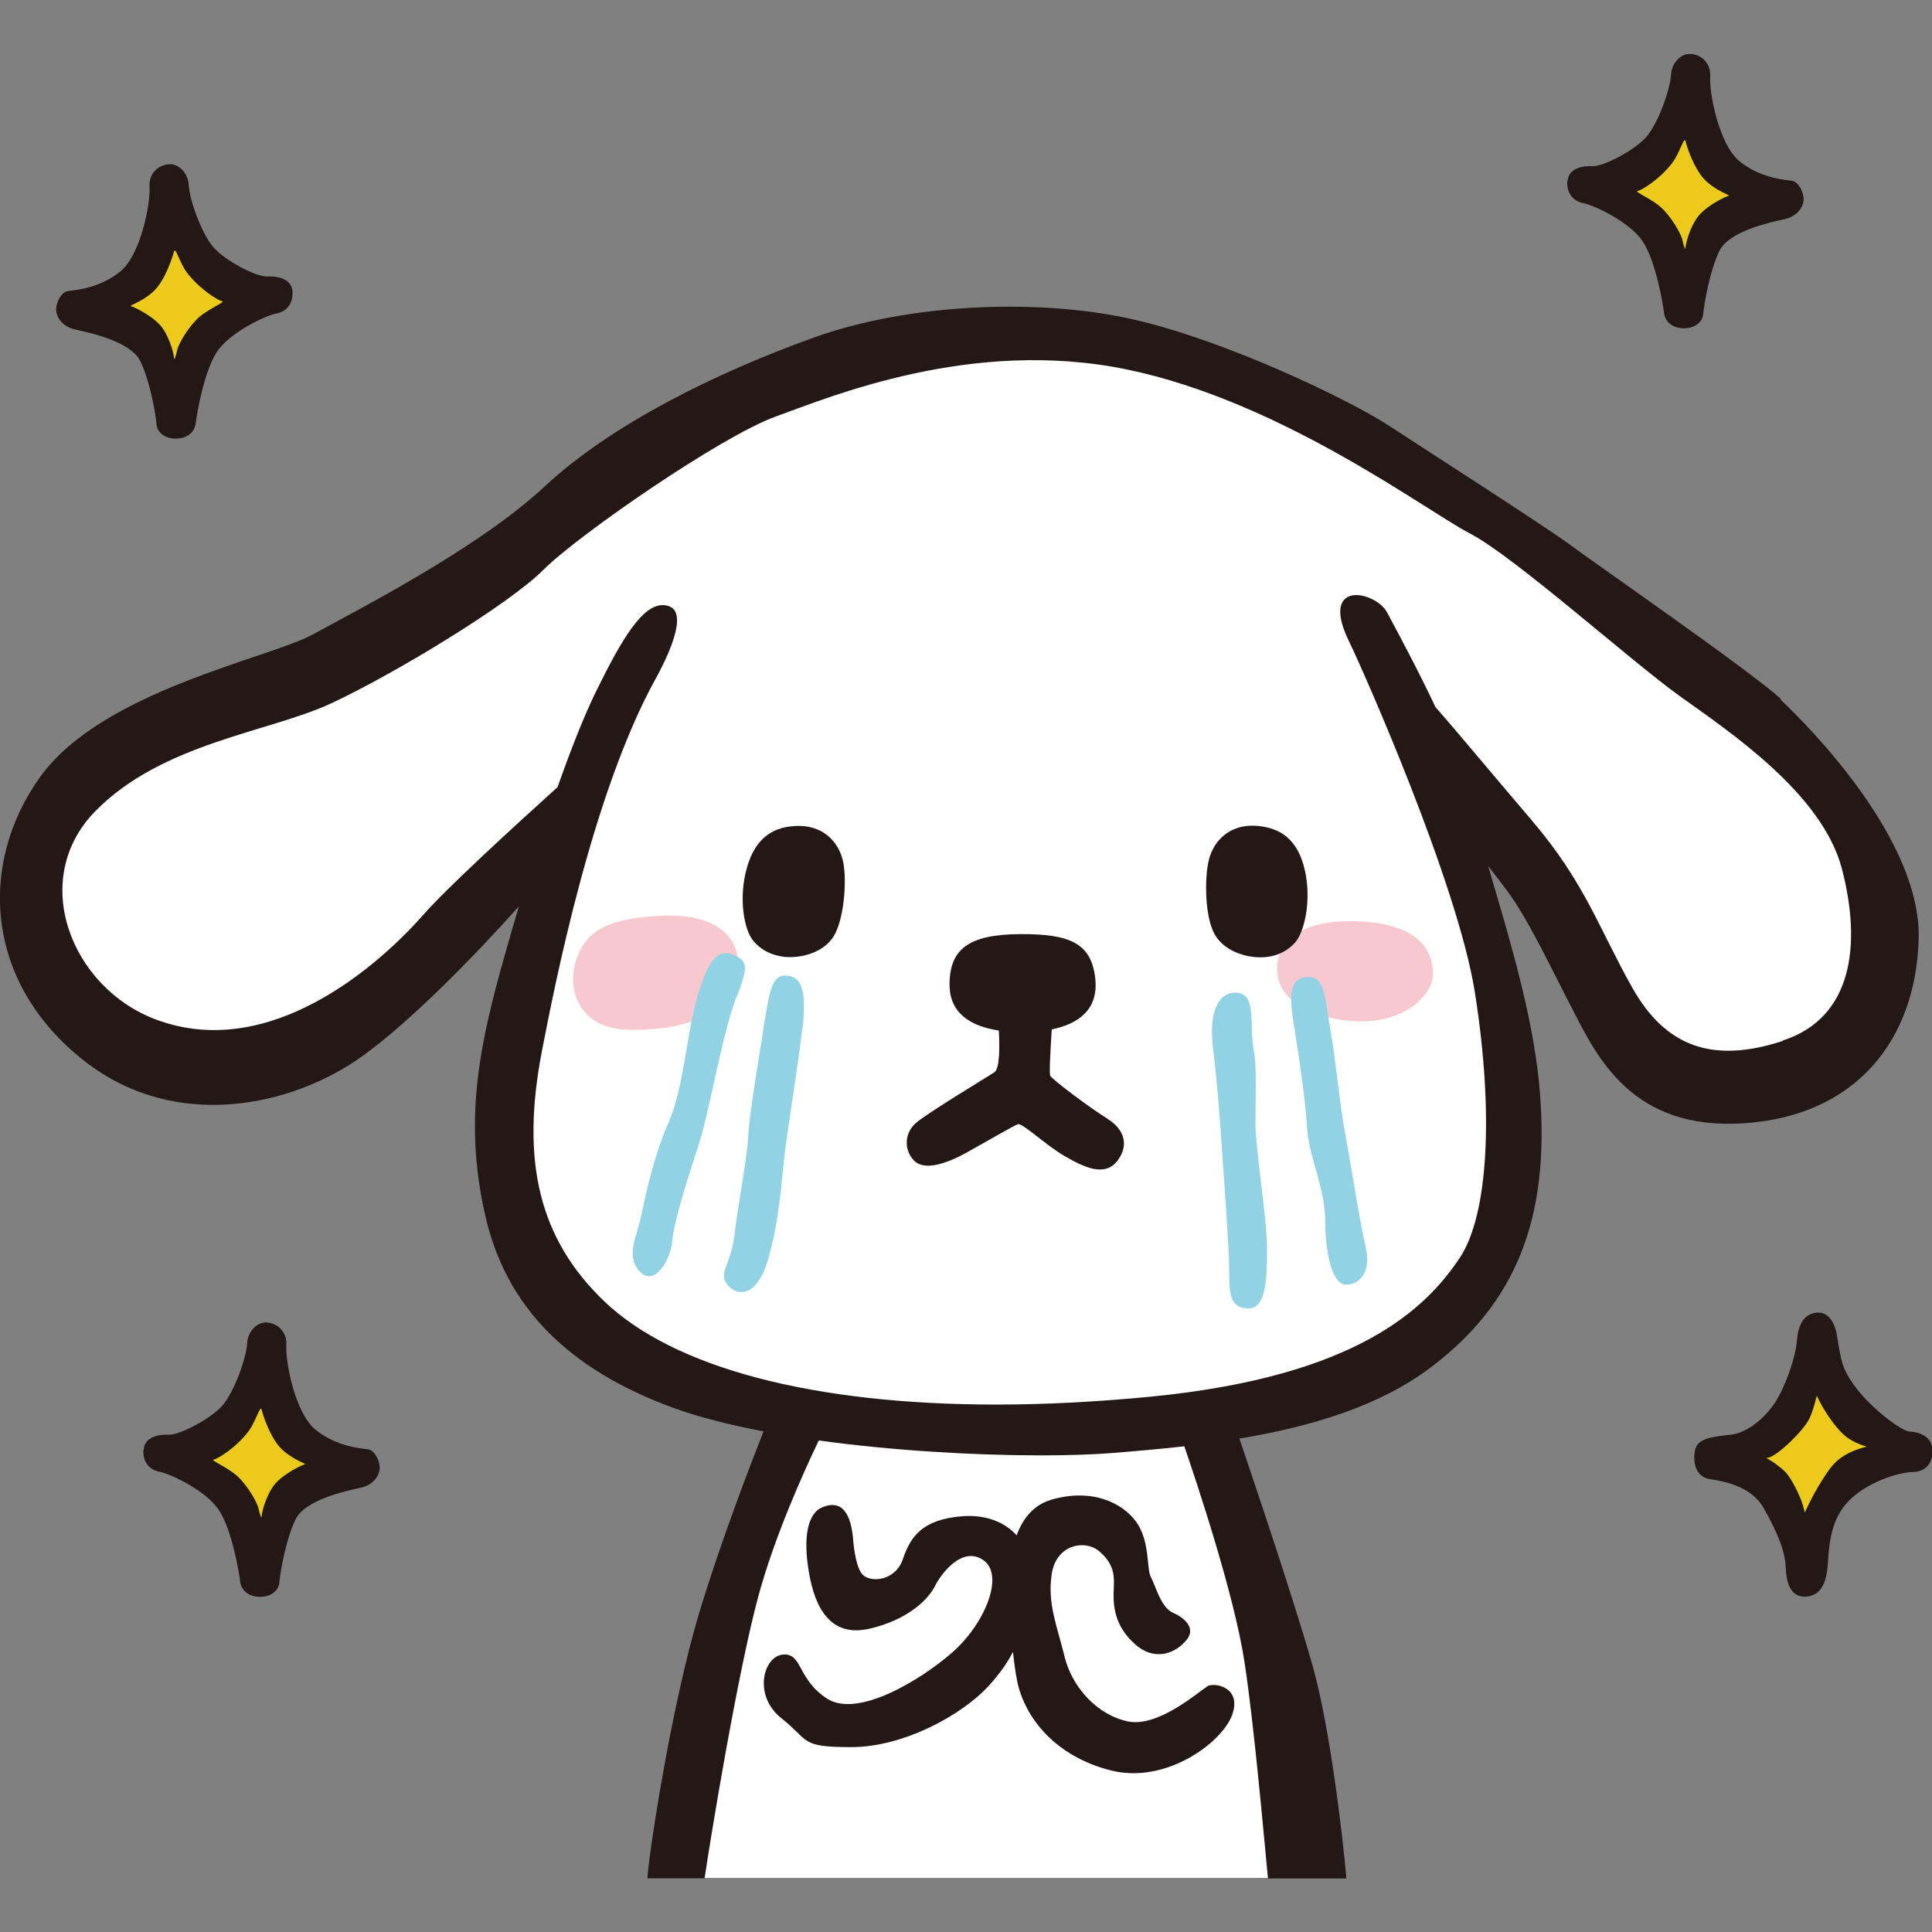
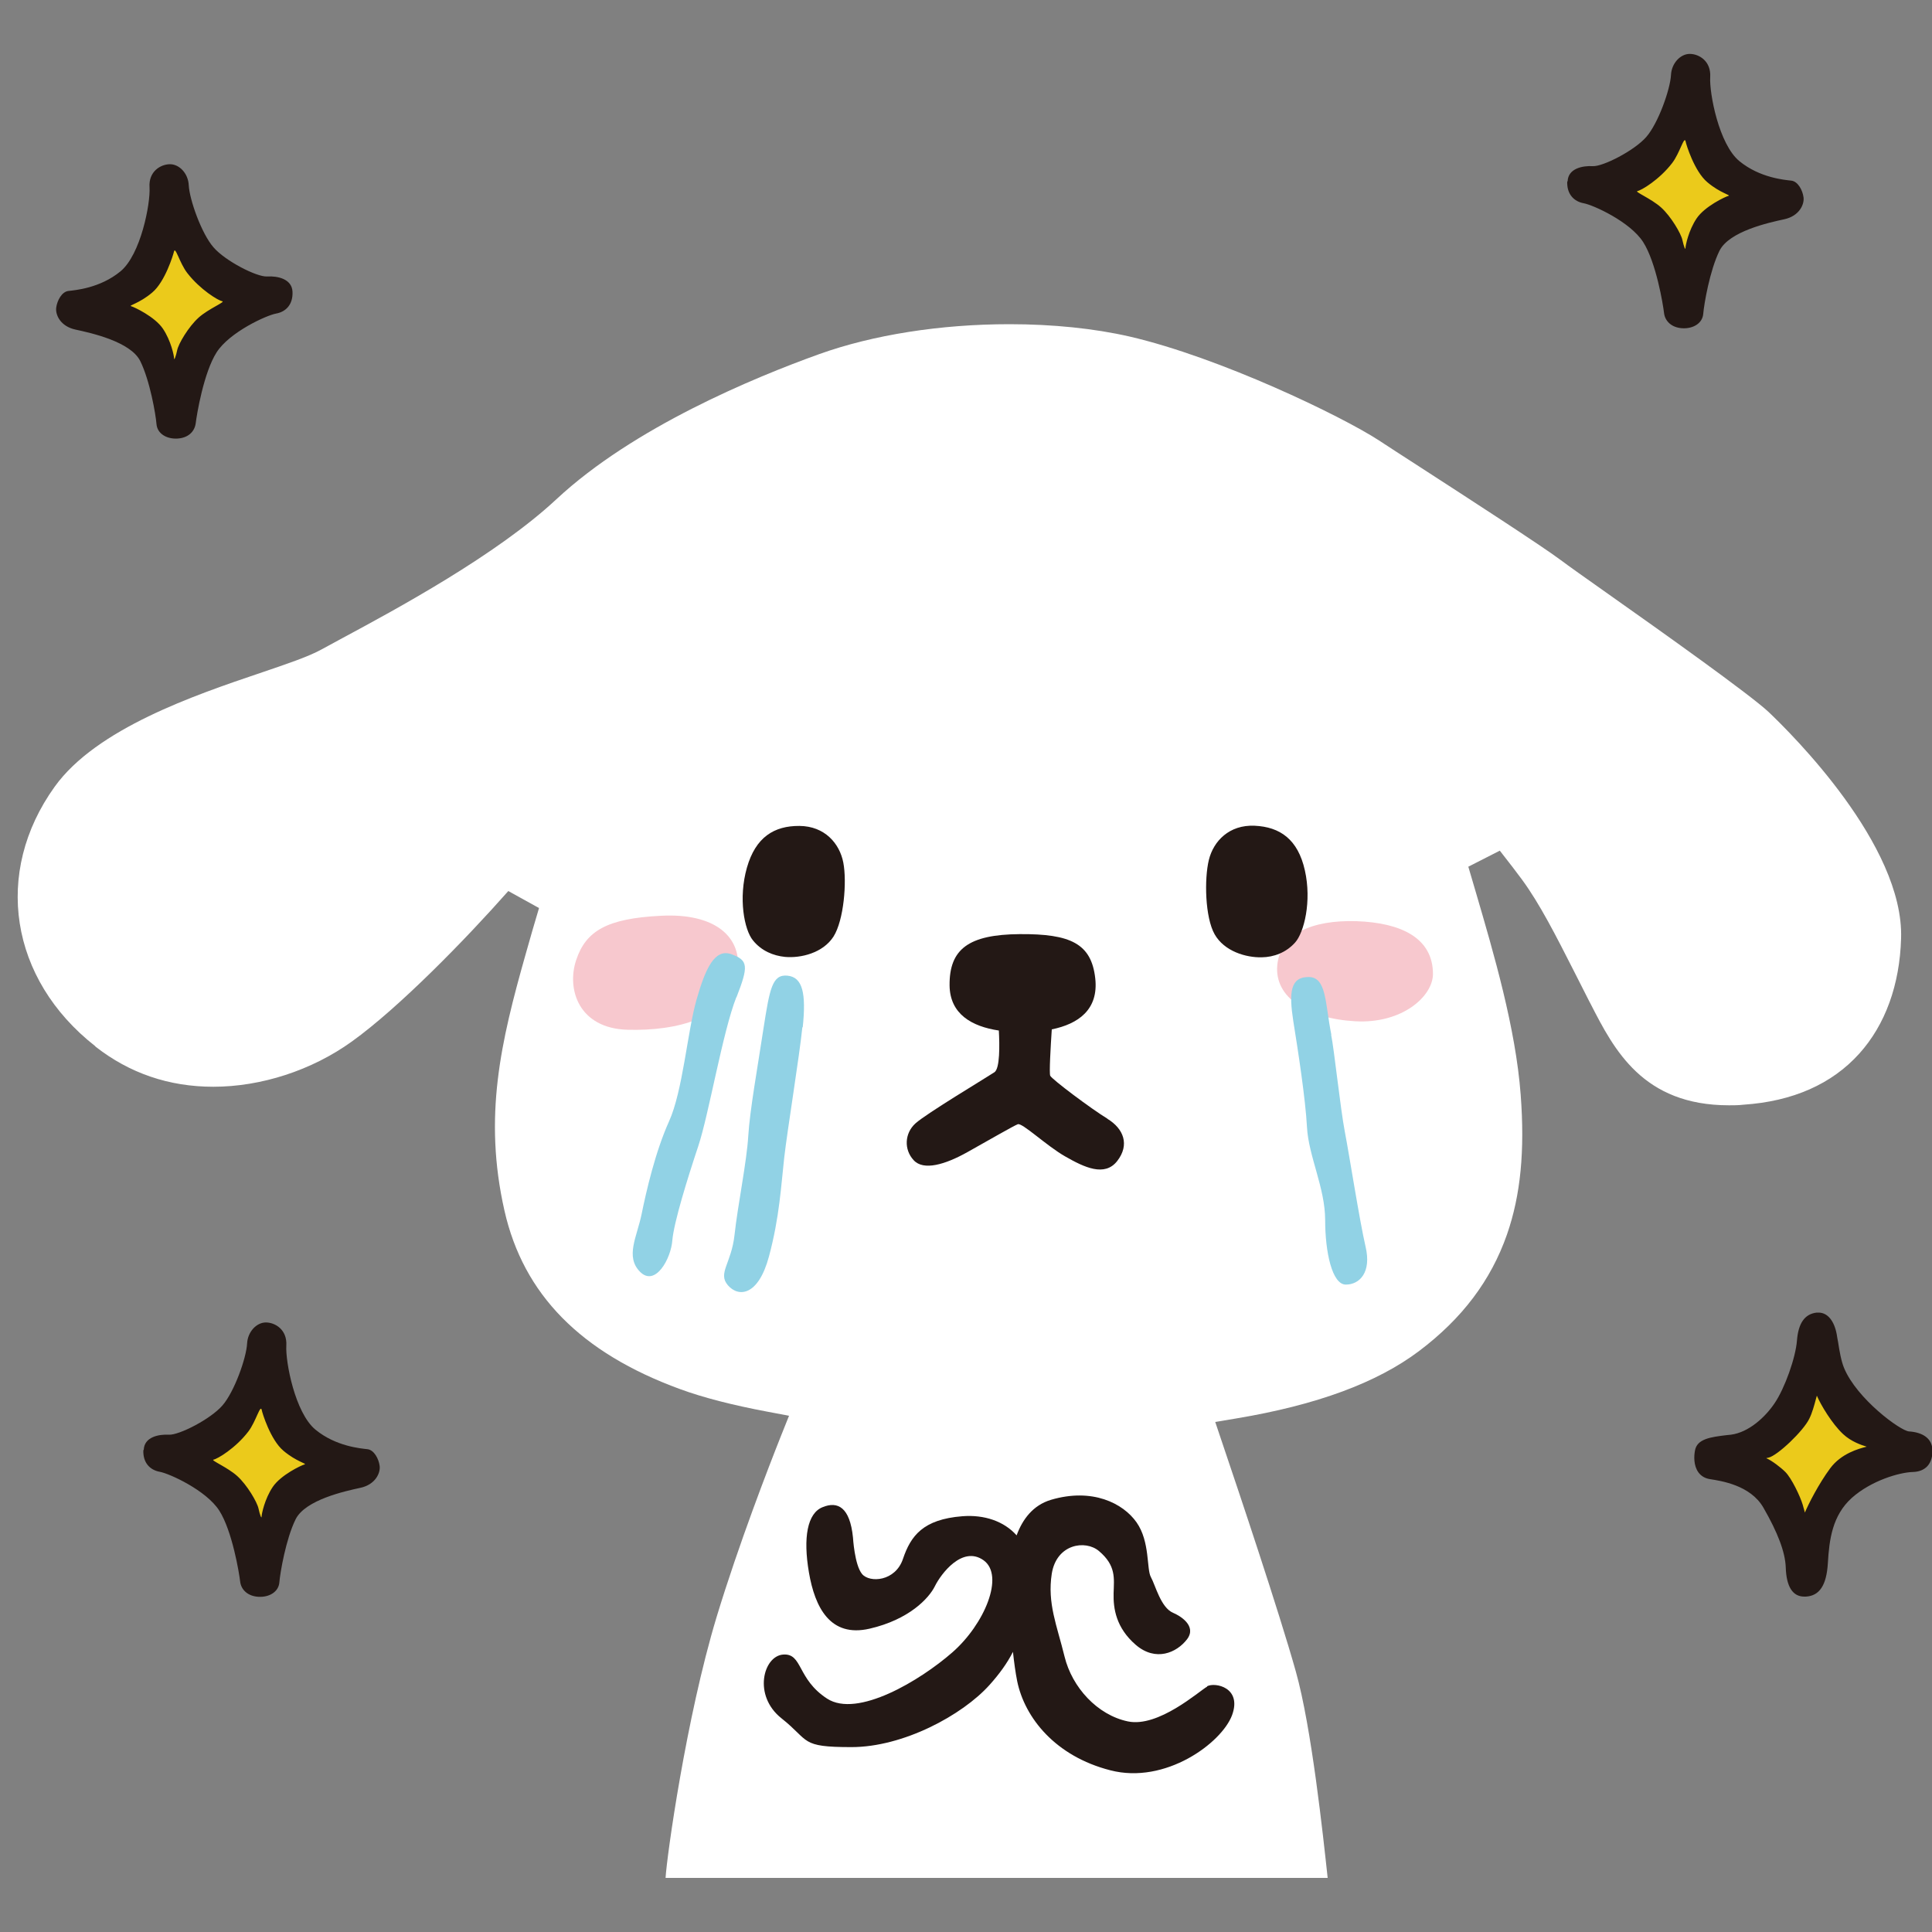
<svg xmlns="http://www.w3.org/2000/svg" height="100" viewBox="0 0 100 100" width="100">
  <rect x="0" y="0" width="100" height="100" fill="#808080" stroke="none" />
  <g fill-rule="evenodd">
    <path d="m4.94 54.17c1.76 1.38 3.81 2.08 6.1 2.08 2.48 0 5.1-.85 7.17-2.34 2.45-1.76 5.9-5.3 8.1-7.79l1.59.88c-.23.78-.47 1.58-.69 2.38-1.29 4.55-2.2 8.41-1.1 13.28.98 4.34 3.95 7.36 9.09 9.24 1.2.44 2.72.83 4.53 1.17l1.11.21-.42 1.05c-.62 1.56-2.19 5.61-3.33 9.37-1.58 5.23-2.58 12.41-2.64 13.5h34.27c-.24-2.2-.83-7.78-1.65-10.69-.87-3.1-2.96-9.33-3.82-11.87l-.35-1.04 1.08-.18c4.19-.7 7.29-1.85 9.47-3.49 2.24-1.69 3.72-3.66 4.55-6.03.71-2.04.93-4.34.71-7.24-.26-3.46-1.4-7.33-2.31-10.44-.14-.47-.27-.93-.4-1.36l1.63-.83c.48.61.9 1.16 1.15 1.5.91 1.24 1.74 2.87 2.7 4.76.25.49.5.99.76 1.5l.11.21c1.19 2.32 2.68 5.21 7.14 5.21.24 0 .49 0 .74-.03 2.56-.17 4.59-1.07 6.01-2.65 1.34-1.49 2.09-3.55 2.16-5.96.15-4.84-5.69-10.61-6.86-11.72-.97-.91-5.57-4.18-8.32-6.12-1.16-.82-2.08-1.47-2.45-1.75-.93-.7-4.79-3.2-7.34-4.85-.84-.54-1.56-1.01-2.05-1.33-1.93-1.26-8.24-4.3-12.91-5.38-1.83-.42-3.98-.64-6.22-.64-3.57 0-7.06.55-9.85 1.55-3.37 1.21-9.61 3.79-13.6 7.51-3.1 2.89-8.29 5.69-11.08 7.19-.41.22-.76.41-1.05.57-.7.39-1.81.76-3.22 1.24-3.37 1.14-8.46 2.87-10.62 5.88-3.19 4.44-2.33 9.96 2.1 13.43z" fill="#fff" />
    <g fill="#ebca1b">
      <path d="m93.48 81.42c-.01-.09-.03-.2-.03-.35-.04-.97-.45-2.1-1.29-3.56-.89-1.54-2.73-1.85-3.43-1.96 0-.03 0-.08 0-.13.19-.05.54-.1.79-.13l.2-.03c1.08-.14 2.2-.91 2.99-2.08.63-.92 1.25-2.66 1.33-3.73 0-.09.02-.17.03-.23v.01c.02.12.04.25.06.38.08.52.18 1.1.37 1.57.72 1.74 3.18 3.85 4.24 3.91.11 0 .19.03.25.04s0 0-.01 0c-.84.02-2.55.46-3.82 1.6-1.42 1.26-1.52 3.03-1.58 4.08-.02.28-.05.46-.08.58z" />
      <path d="m9.09 21.76s-.07 0-.09 0c-.07-.64-.38-2.38-.92-3.48-.61-1.24-2.36-1.77-3.98-2.13h-.01c-.17-.04-.24-.1-.26-.15 0-.01 0-.03.01-.04.58-.07 1.86-.28 2.97-1.19 1.37-1.11 1.92-4.1 1.85-5.13 0-.04 0-.13.03-.16.02-.02.05-.03.07-.04.03.03.07.1.08.2.05.98.76 2.91 1.5 3.77.75.86 2.58 1.83 3.45 1.83h.07.07c.1 0 .18.01.24.02v.03s-.03.02-.07.02c-.73.13-2.86 1.12-3.69 2.43-.82 1.28-1.17 3.68-1.21 4.02-.02 0-.04 0-.07 0 0 0-.02 0-.03 0z" />
      <path d="m13.42 81.72s-.05 0-.07 0c-.05-.34-.4-2.74-1.21-4.02-.83-1.3-2.96-2.29-3.69-2.43-.05 0-.07-.02-.08-.03 0 0 0-.01 0-.02.06-.01.14-.02.24-.02h.07.07c.87 0 2.71-.98 3.45-1.83.75-.86 1.45-2.79 1.5-3.77 0-.1.05-.17.08-.2.03 0 .05.02.07.04.03.03.03.12.03.16-.07 1.03.49 4.02 1.85 5.13 1.11.91 2.39 1.12 2.97 1.19 0 .01 0 .03.01.04-.02.04-.1.11-.27.14h-.01c-1.62.36-3.37.89-3.98 2.13-.55 1.11-.85 2.84-.92 3.48-.02 0-.05 0-.09 0 0 0-.02 0-.03 0z" />
      <path d="m87.12 16.06s-.05 0-.07 0c-.05-.34-.4-2.74-1.21-4.02-.83-1.3-2.96-2.29-3.69-2.43-.05 0-.07-.02-.08-.03 0 0 0-.01 0-.02.06-.01.14-.02.24-.02h.07.07c.87 0 2.71-.98 3.45-1.83.75-.86 1.45-2.79 1.5-3.77 0-.1.05-.17.08-.2.03 0 .05.02.07.04.03.03.03.12.03.16-.07 1.03.49 4.02 1.85 5.13 1.11.91 2.39 1.12 2.97 1.19 0 .01 0 .03.01.04-.02.04-.1.11-.27.14h-.01c-1.62.36-3.37.89-3.98 2.13-.55 1.11-.85 2.84-.92 3.48-.02 0-.05 0-.09 0 0 0-.02 0-.03 0z" />
    </g>
    <path d="m98.79 74.18c-.53-.03-2.78-1.75-3.44-3.34-.2-.48-.28-1.23-.38-1.76-.1-.54-.38-1.12-.94-1.05s-.87.49-.94 1.37c-.07.87-.61 2.45-1.17 3.27s-1.43 1.56-2.34 1.68c-.9.12-1.68.16-1.78.76-.1.59.03 1.27.71 1.37.67.1 2.15.35 2.83 1.51.67 1.17 1.13 2.24 1.17 3.13.03.89.3 1.46.92 1.43.63-.03.99-.49 1.05-1.64.07-1.15.2-2.49 1.27-3.44s2.55-1.35 3.22-1.37.95-.48.92-1.07-.59-.81-1.12-.84zm-1.94.74c-.09.05-1.35.18-2.06 1.14-.71.95-1.3 2.2-1.35 2.42-.05.21-.12-.15-.23-.56s-.56-1.35-.87-1.66-.9-.72-1.07-.72-.21-.07.23-.16c.44-.1 1.78-1.38 2.06-1.97s.44-1.63.49-1.36c.05.26.72 1.51 1.4 2.14.67.63 1.6.66 1.4.76z" fill="#231815" />
  </g>
  <path d="m93.39 82.64c-.6 0-.93-.51-.96-1.52-.03-.78-.41-1.79-1.16-3.09-.67-1.16-2.19-1.38-2.76-1.47-.26-.04-.46-.16-.6-.35-.26-.36-.23-.86-.18-1.12.1-.62.82-.71 1.66-.81l.2-.02c.93-.12 1.79-.92 2.27-1.64.52-.77 1.08-2.34 1.15-3.23.07-.9.4-1.38 1.02-1.45h.1c.46 0 .81.42.94 1.13.02.12.04.26.07.4.07.46.16.98.31 1.34.66 1.59 2.91 3.25 3.36 3.28.74.05 1.18.38 1.21.93.02.36-.07.66-.26.87-.18.19-.43.29-.75.3-.71.02-2.16.45-3.16 1.34-1.01.91-1.17 2.16-1.24 3.38-.07 1.14-.43 1.69-1.14 1.73-.02 0-.04 0-.06 0zm.73-14.52s-.05 0-.08 0c-.52.06-.79.47-.86 1.28-.07.93-.63 2.51-1.18 3.32-.51.75-1.41 1.59-2.4 1.72l-.2.02c-.79.1-1.42.18-1.5.65-.07.4-.01.76.15.98.11.15.27.24.48.27.6.09 2.18.32 2.9 1.56.77 1.34 1.15 2.35 1.18 3.17.03.89.29 1.34.78 1.34s.03 0 .05 0c.41-.02.89-.22.96-1.56.07-1.25.23-2.55 1.3-3.51 1.1-.98 2.6-1.37 3.28-1.39.27 0 .48-.09.62-.24.16-.17.23-.42.21-.73-.03-.62-.73-.73-1.03-.75-.57-.04-2.84-1.76-3.52-3.4-.16-.38-.24-.91-.32-1.38-.02-.14-.04-.28-.07-.4-.04-.23-.22-.98-.76-.98zm-.71 10.51c-.11 0-.13-.1-.22-.45-.02-.08-.04-.16-.07-.24-.11-.4-.56-1.33-.85-1.62-.34-.34-.9-.7-1-.7-.13 0-.2-.04-.21-.11-.01-.1.09-.16.42-.23.42-.09 1.72-1.35 1.99-1.92.14-.29.24-.69.33-.98.11-.4.13-.48.23-.48.03 0 .09.02.11.12.05.24.72 1.48 1.37 2.09.4.37.9.53 1.17.61.19.06.28.09.28.18 0 .03 0 .08-.08.12-.02.01-.05.02-.14.04-.32.07-1.31.29-1.88 1.07-.72.97-1.29 2.2-1.33 2.38 0 .03-.03.14-.12.14zm-1.98-3.15c.28.12.74.47.98.71.32.32.77 1.26.9 1.7.02.09.05.17.07.25.01.05.03.1.04.15.18-.43.71-1.48 1.31-2.29.57-.77 1.48-1.02 1.89-1.12-.29-.09-.8-.26-1.22-.65-.58-.54-1.16-1.52-1.36-1.99-.02.06-.03.12-.05.18-.08.3-.19.71-.34 1.01-.3.63-1.65 1.92-2.12 2.02-.04 0-.07.02-.1.02z" fill="#231815" />
  <path d="m13.82 14.31c-.53.03-2.16-.8-2.77-1.51-.62-.71-1.24-2.46-1.28-3.21-.03-.62-.49-1.09-.97-1.09s-1.12.37-1.06 1.2c.05.83-.45 3.48-1.51 4.35s-2.35.97-2.69 1.01-.58.49-.63.86.21.97 1 1.14 2.85.62 3.35 1.63.8 2.76.84 3.26.53.78 1.08.75.89-.35.95-.79c.05-.43.41-2.62 1.08-3.67s2.58-1.92 3.08-2.01.88-.46.85-1.13-.78-.82-1.3-.79zm-3.55 2.14c-.51.46-1.04 1.35-1.1 1.68-.07.33-.16.55-.16.42s-.16-.92-.58-1.54-1.49-1.12-1.64-1.16c-.16-.04.42-.14 1.09-.71.67-.56 1.09-1.97 1.12-2.1.07-.35.29.58.7 1.1.66.85 1.6 1.42 1.8 1.45s-.71.39-1.22.85z" fill="#231815" fill-rule="evenodd" />
  <path d="m7.42 75.05c-.03.67.35 1.04.85 1.13s2.41.96 3.08 2.01 1.03 3.23 1.08 3.67c.05.43.4.76.95.79s1.04-.25 1.08-.75.34-2.25.84-3.26 2.56-1.46 3.35-1.63 1.05-.78 1-1.14c-.05-.37-.29-.82-.63-.86s-1.63-.14-2.69-1.01-1.56-3.52-1.51-4.35-.58-1.2-1.06-1.2-.94.48-.97 1.09c-.04.75-.66 2.5-1.28 3.21s-2.25 1.54-2.77 1.51c-.53-.03-1.28.12-1.3.79zm3.63.5c.2-.03 1.14-.59 1.8-1.45.4-.52.63-1.46.7-1.11.02.13.45 1.54 1.12 2.1.67.57 1.25.67 1.09.71s-1.22.54-1.64 1.16-.58 1.41-.58 1.54-.09-.09-.16-.42-.59-1.22-1.1-1.68-1.42-.83-1.22-.85z" fill="#231815" fill-rule="evenodd" />
  <path d="m81.12 9.39c-.03.67.36 1.04.85 1.13.5.09 2.41.96 3.08 2.01s1.03 3.23 1.08 3.67c.05.43.4.76.95.79s1.04-.25 1.08-.75.34-2.25.84-3.26 2.56-1.46 3.35-1.63 1.05-.78 1-1.14c-.05-.37-.29-.82-.63-.86s-1.63-.14-2.69-1.01-1.56-3.52-1.51-4.35-.58-1.2-1.06-1.2-.94.48-.97 1.09c-.04.75-.66 2.5-1.28 3.21s-2.25 1.54-2.77 1.51c-.53-.03-1.28.12-1.3.79zm3.63.5c.2-.03 1.14-.59 1.8-1.45.4-.52.63-1.46.7-1.11.02.13.45 1.54 1.12 2.1.67.57 1.25.67 1.09.71s-1.22.54-1.64 1.16-.58 1.41-.58 1.54-.09-.09-.16-.42-.59-1.22-1.1-1.68-1.42-.83-1.22-.85z" fill="#231815" fill-rule="evenodd" />
  <path d="m38.17 50.35c.28-1.85-1.15-3.1-3.96-2.95-2.81.14-3.89.79-4.39 2.3s.14 3.53 2.66 3.6 5.33-.58 5.69-2.95z" fill="#f7c8ce" />
  <path d="m74.17 50.42c0-1.88-1.66-2.66-3.96-2.74-2.3-.07-3.96.65-4.1 2.3-.14 1.66 1.58 2.74 4.03 2.88s4.03-1.3 4.03-2.45z" fill="#f7c8ce" />
  <path d="m57.33 57.91c-.84-.51-2.88-2.04-2.97-2.23-.06-.12.02-1.5.08-2.4 1.37-.28 2.43-1.02 2.25-2.64-.2-1.8-1.28-2.31-3.91-2.29-2.64.02-3.65.77-3.63 2.66.02 1.48 1.15 2.12 2.55 2.33.04.75.06 1.97-.23 2.16-.42.28-3.53 2.14-4.09 2.65s-.6 1.35-.09 1.9c.51.56 1.63.23 2.79-.42s2.37-1.35 2.6-1.44 1.49 1.12 2.46 1.67c.98.56 2.04 1.07 2.69.23s.33-1.67-.51-2.18z" fill="#231815" fill-rule="evenodd" />
  <path d="m40.64 49.53c.81.07 1.95-.2 2.5-1.05.54-.85.7-2.84.51-3.83s-.96-1.89-2.27-1.9-2.27.58-2.72 2.16-.14 3.21.31 3.76c.44.55 1.06.8 1.67.86z" fill="#231815" />
  <path d="m65.31 49.55c-.82.02-1.94-.31-2.44-1.19s-.54-2.87-.3-3.85 1.06-1.83 2.37-1.77 2.24.7 2.6 2.31c.36 1.6-.04 3.22-.51 3.74s-1.1.75-1.72.76z" fill="#231815" />
  <g fill-rule="evenodd">
    <path d="m68.91 53.56c-.33-1.65-.24-2.99-1.18-2.99s-1.02.79-.79 2.28c.24 1.49.63 4.01.71 5.5s.94 3.14.94 4.8.36 3.34 1.07 3.34 1.34-.63 1.02-1.97c-.31-1.34-.83-4.68-1.07-5.93-.24-1.26-.55-4.25-.71-5.03z" fill="#91d2e5" />
-     <path d="m64.9 54.39c-.25-1.23.16-2.83-.79-2.99-.94-.16-1.57.82-1.33 2.79s.39 4.09.47 5.35.37 4.87.37 6.21.08 1.97 1.02 1.97.94-1.76.94-3.18-.6-5.11-.6-6.36.08-2.99-.08-3.77z" fill="#91d2e5" />
    <path d="m41.55 53.17c.18-1.75 0-2.59-.79-2.67s-.92.68-1.24 2.72c-.31 2.04-.71 4.25-.79 5.58-.08 1.34-.55 3.62-.71 5.11s-.89 1.99-.34 2.62 1.57.55 2.12-1.49.63-3.7.79-5.11c.16-1.42.79-5.27.94-6.76z" fill="#91d2e5" />
    <path d="m38.12 51.62c.63-1.62.61-1.91-.26-2.23-.86-.31-1.34.71-1.81 2.36s-.71 4.72-1.42 6.29-1.18 3.62-1.42 4.8-.86 2.2-.08 2.99c.79.79 1.6-.68 1.67-1.63.08-.94.79-3.22 1.34-4.87s1.26-5.9 1.97-7.71z" fill="#91d2e5" />
    <path d="m62.48 87.3c-.41.23-2.52 2.13-4.1 1.8s-2.89-1.76-3.28-3.36-.9-2.75-.66-4.29c.25-1.54 1.74-1.76 2.44-1.17.9.76.78 1.41.76 2.19s.12 1.78 1.15 2.67c1.03.88 2.11.41 2.65-.29.53-.7-.38-1.23-.72-1.37-.64-.27-.92-1.44-1.15-1.85s-.04-1.83-.74-2.83-2.3-1.8-4.43-1.17c-.94.28-1.48 1.02-1.78 1.84-.65-.73-1.67-1.08-2.81-.99-2.04.16-2.67 1.02-3.07 2.2-.39 1.18-1.73 1.26-2.12.79s-.47-1.89-.47-1.89c-.16-1.57-.79-1.89-1.57-1.57-.79.31-1.02 1.57-.71 3.38s1.1 3.38 3.14 2.91 3.07-1.57 3.38-2.2 1.42-2.12 2.52-1.34c1.1.79.05 3.31-1.62 4.77-1.66 1.45-4.91 3.41-6.48 2.39s-1.26-2.36-2.28-2.28-1.57 2.12-.08 3.3.94 1.49 3.62 1.49 5.74-1.65 7.15-3.22c.51-.57.91-1.12 1.21-1.71.06.55.13 1.07.22 1.52.39 1.89 1.97 3.88 4.82 4.61 2.85.74 5.76-1.41 6.3-2.85.53-1.44-.88-1.72-1.29-1.5z" fill="#231815" />
-     <path d="m92.19 36.19c-1.42-1.34-9.59-7-10.85-7.94s-7.39-4.87-9.44-6.21c-2.04-1.34-8.41-4.4-13.21-5.5s-11.56-.87-16.59.94-10.46 4.48-13.92 7.71c-3.46 3.22-9.67 6.37-11.95 7.63s-10.93 2.91-14.15 7.39-2.89 10.65 2.28 14.7c4.72 3.7 10.77 2.36 14.39-.24 2.51-1.8 5.88-5.26 8.11-7.76-.24.81-.46 1.55-.64 2.2-1.34 4.69-2.27 8.68-1.11 13.78 1.06 4.71 4.25 7.97 9.74 9.98 1.31.48 2.91.88 4.67 1.22-.69 1.75-2.2 5.66-3.32 9.36-1.45 4.82-2.62 12.49-2.69 13.77h2.96c.3-2.06 1.72-10.7 2.79-14.63.85-3.11 2.34-6.41 3.12-8.03 3.81.52 8 .77 11.5.77 1.38 0 2.65-.04 3.66-.12 1.25-.1 2.51-.21 3.76-.35.61 1.78 2.59 7.68 3.12 11.2.5 3.29.98 8.81 1.21 11.17h4.06c-.21-2.41-.87-7.86-1.73-10.94-.87-3.1-2.96-9.34-3.81-11.83 3.79-.63 7.28-1.7 9.9-3.68 4.41-3.32 6.16-7.7 5.66-14.17-.27-3.56-1.42-7.49-2.35-10.65-.11-.39-.23-.77-.33-1.13.44.56.78 1.01.98 1.28 1.1 1.49 2.12 3.7 3.38 6.13 1.26 2.44 3.07 6.29 8.88 5.9 5.82-.39 8.88-4.32 9.04-9.51s-5.74-11.09-7.15-12.42zm.08 17.69c-3.62 1.18-6.05.31-7.78-2.75-1.73-3.07-2.44-5.42-5.19-8.65-2.15-2.52-3.87-4.6-5-5.88-.89-1.89-1.85-3.67-2.37-4.65l-.14-.26c-.25-.48-1-.89-1.59-.89-.32 0-.56.12-.7.34-.25.41-.14 1.11.34 2.09.64 1.3 5.6 12.45 6.5 18.14.99 6.26.69 11.52-.78 13.73-1.72 2.58-5.25 6.14-15.99 7.19-2.78.27-5.47.41-8 .41-9.5 0-16.71-1.9-20.31-5.36-3.34-3.21-4.33-7.21-3.2-12.99.64-3.3 2.6-13.35 5.92-19.3.05-.1 1.34-2.37 1.01-3.3-.06-.17-.17-.29-.33-.36-.12-.05-.24-.07-.36-.07-1.04 0-2.07 1.67-3.4 4.37-.67 1.35-1.37 3.15-2.04 5.05-2.26 2.04-5.71 5.2-6.95 6.61-2.28 2.59-7.94 7.63-13.84 5.42-4.38-1.64-6.6-7.23-3.15-10.77 3.46-3.54 8.96-4.09 12.19-5.58 3.22-1.49 9.2-5.11 11.01-6.92s9.2-6.92 12.03-7.94 10.14-4.09 18.16-2.44 15.49 7.31 17.77 8.49 8.33 6.6 10.85 8.41 7.39 5.03 8.41 8.96.55 7.71-3.07 8.88z" fill="#231815" />
  </g>
</svg>